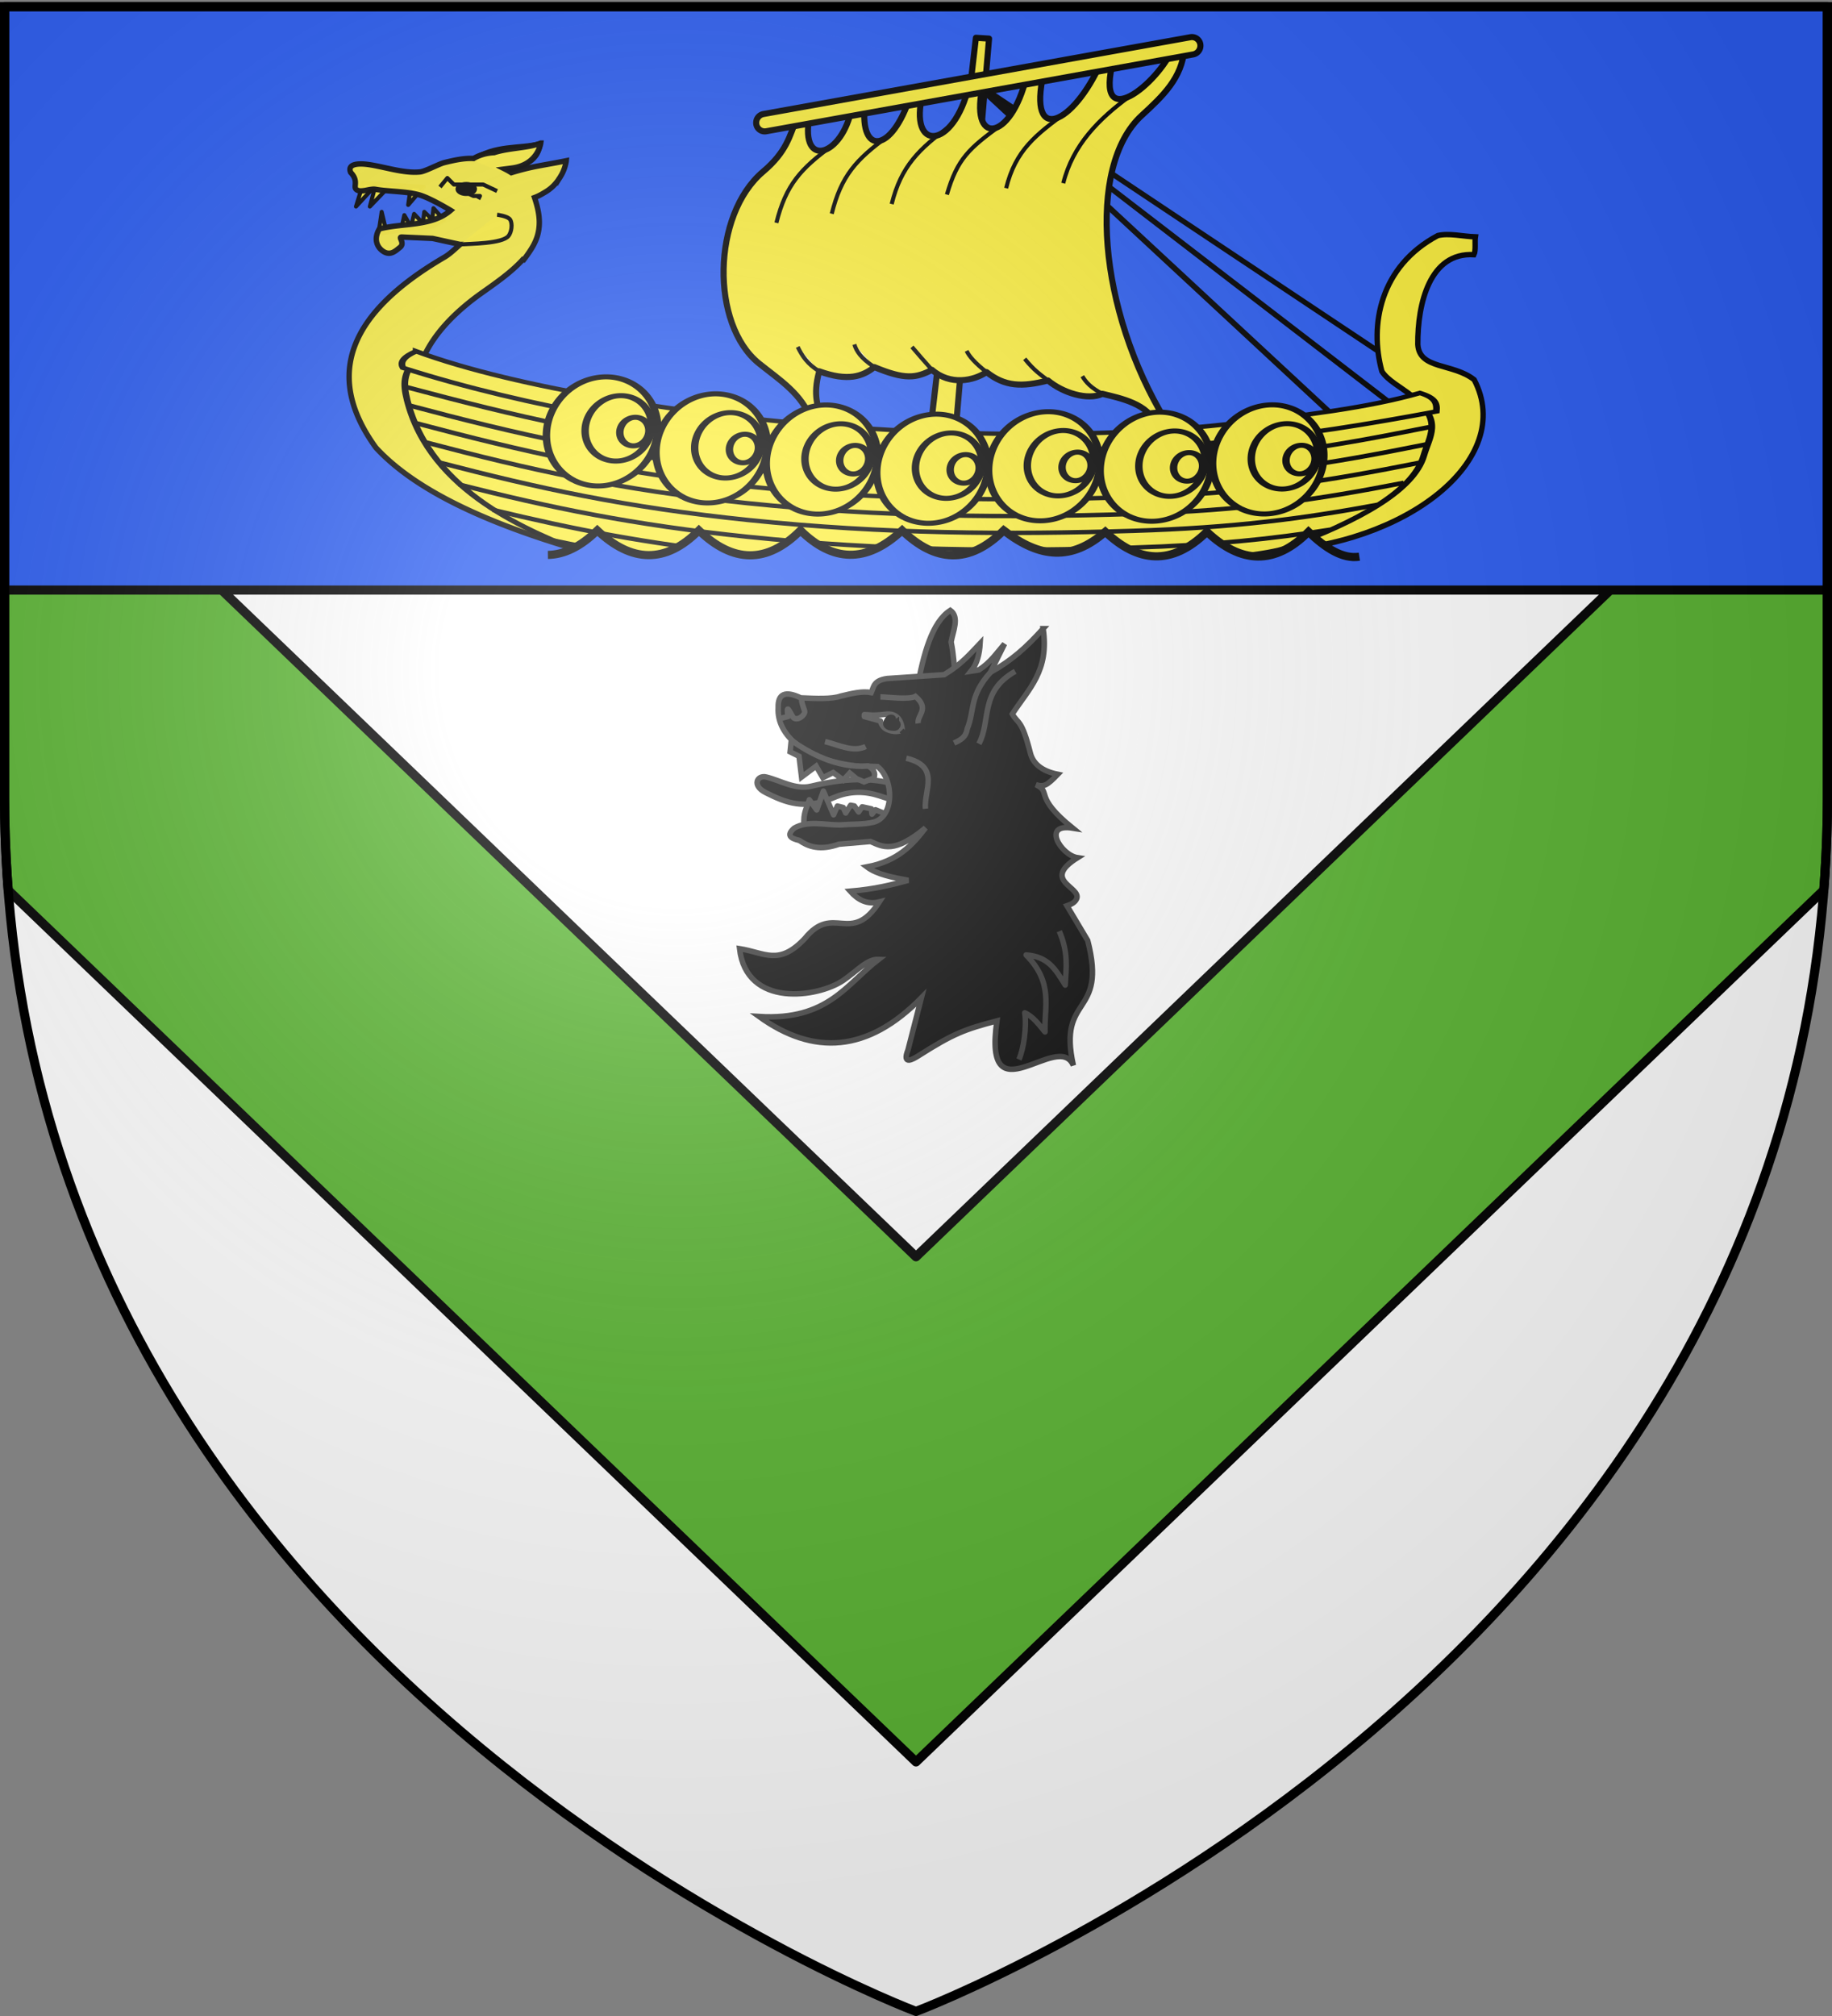
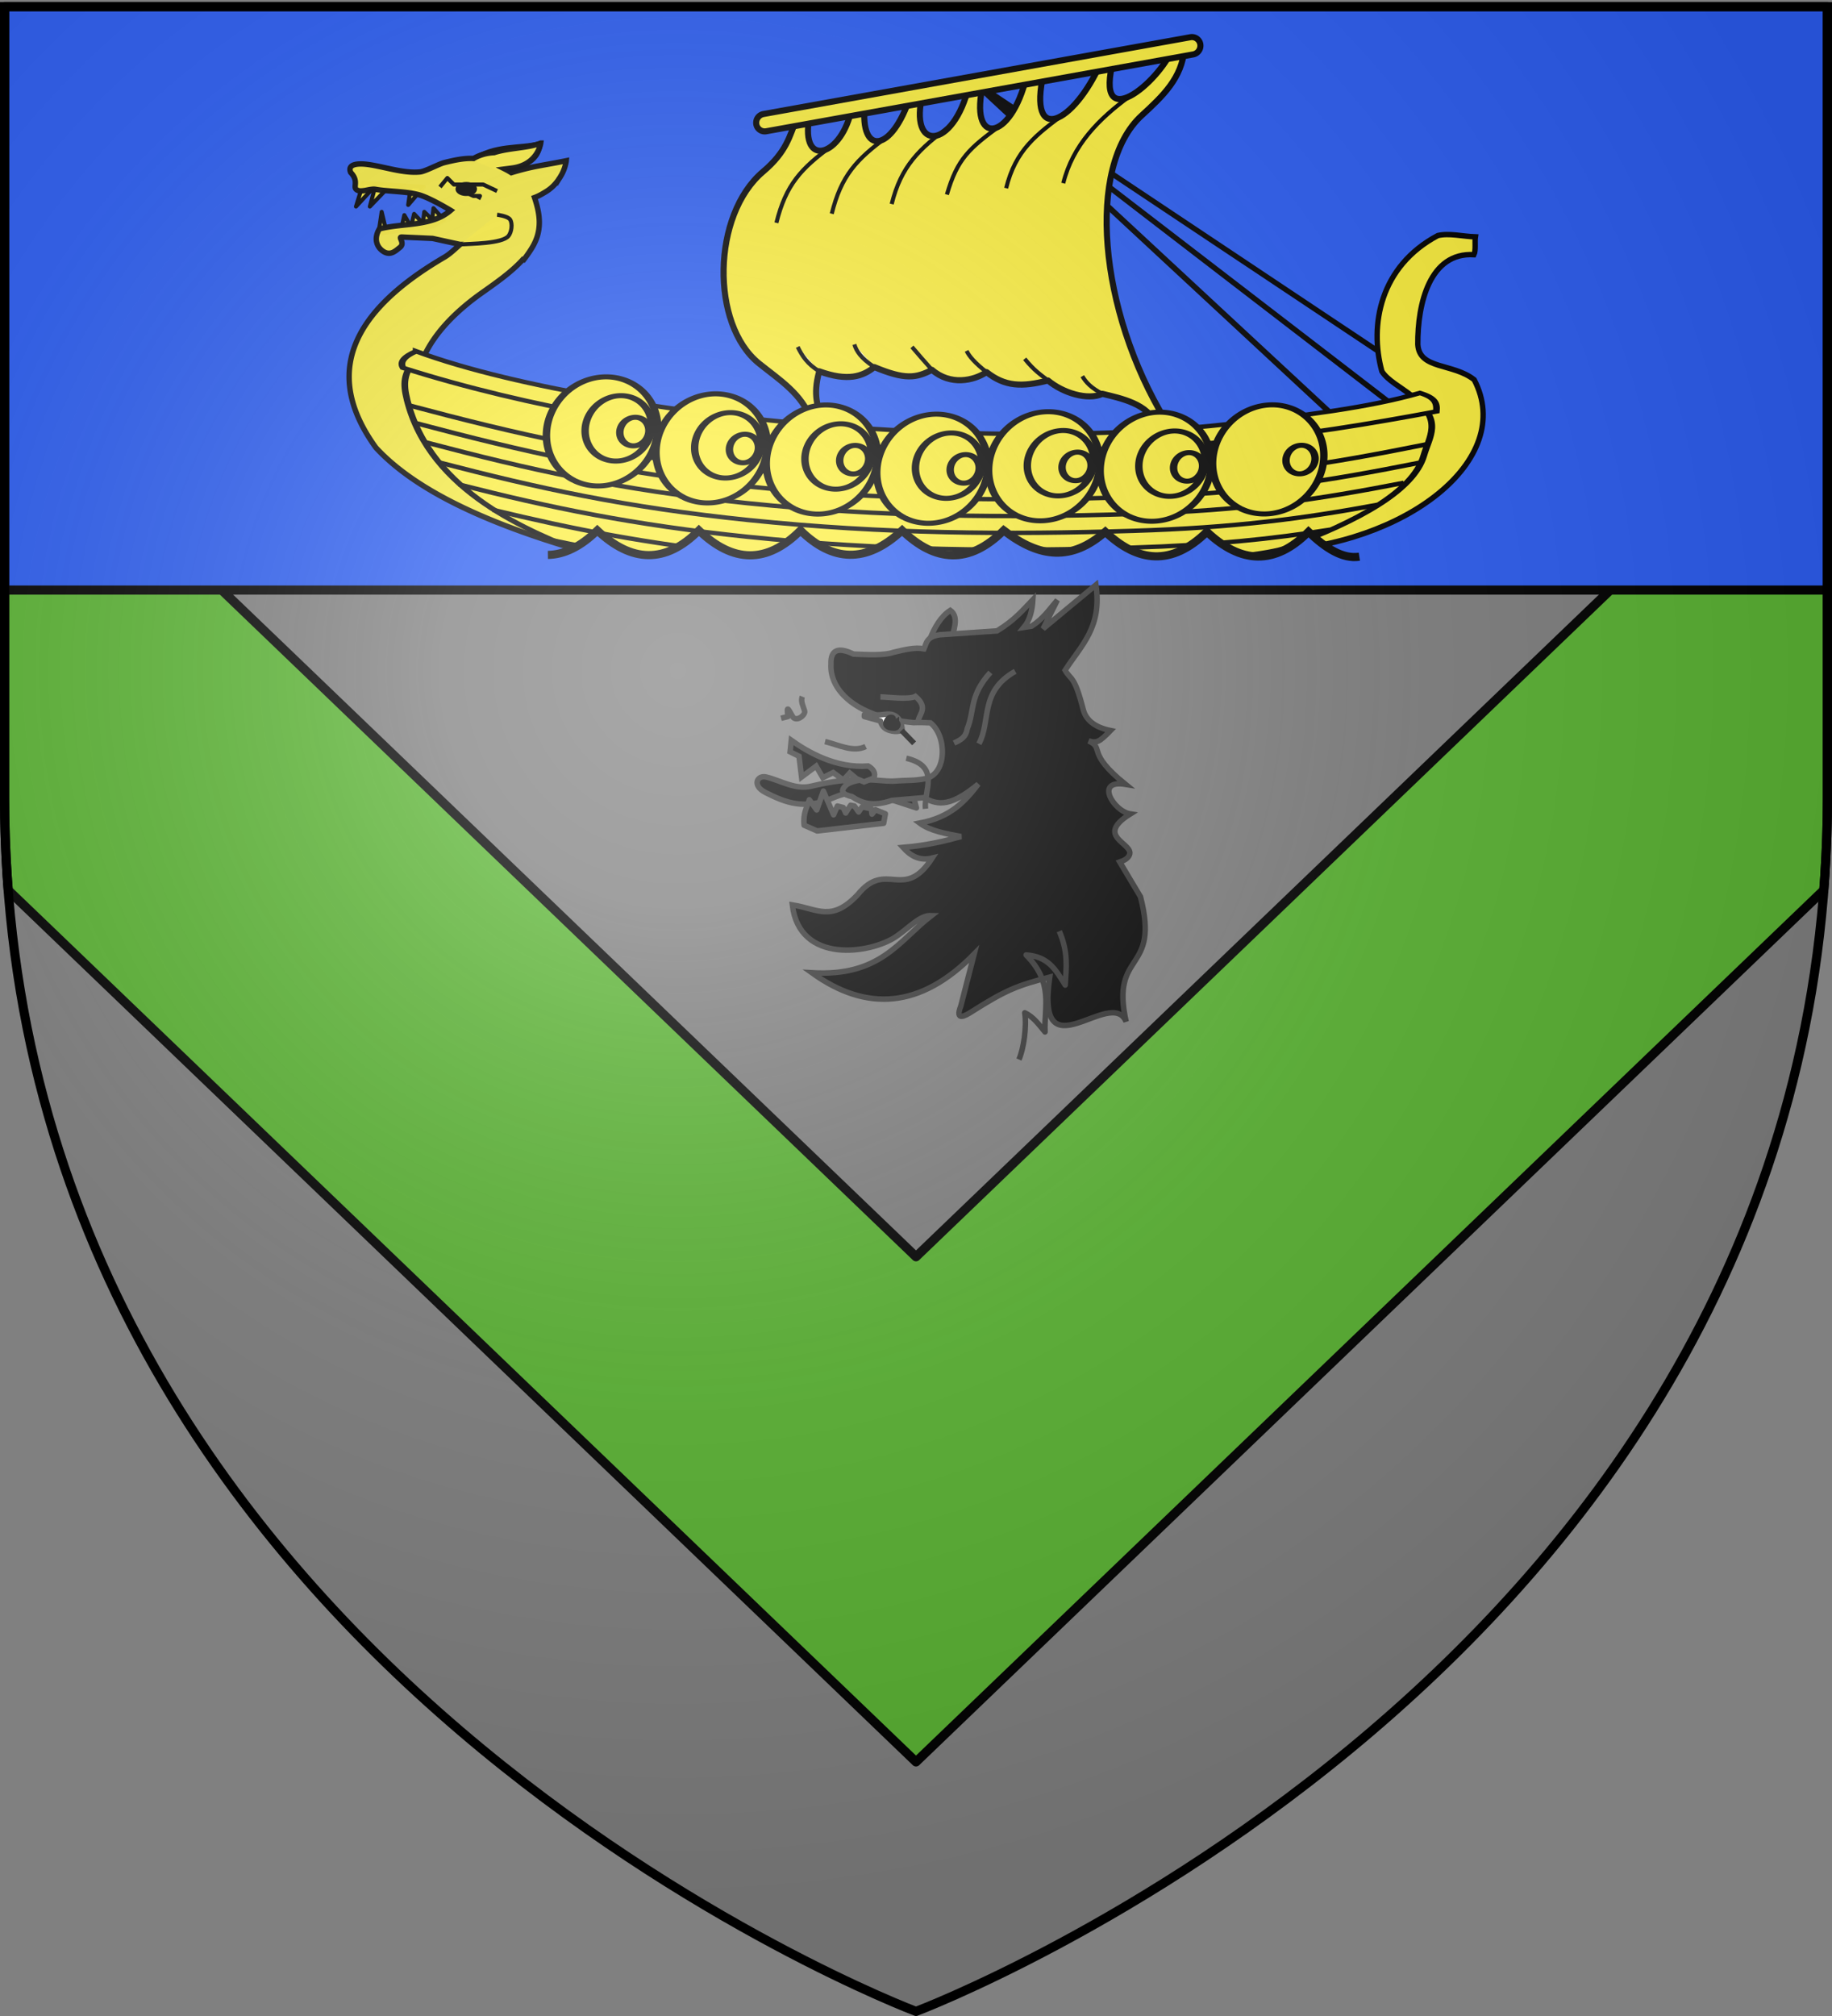
<svg xmlns="http://www.w3.org/2000/svg" xmlns:xlink="http://www.w3.org/1999/xlink" width="600" height="660" version="1.0">
  <rect width="100%" height="100%" fill="#808080" stroke="none" />
  <defs>
    <g id="u">
      <use xlink:href="#t" width="810" height="540" transform="rotate(72)" />
      <use xlink:href="#t" width="810" height="540" transform="rotate(144)" />
    </g>
    <g id="k">
      <use xlink:href="#j" width="810" height="540" transform="rotate(72)" />
      <use xlink:href="#j" width="810" height="540" transform="rotate(144)" />
    </g>
    <g id="e">
      <use xlink:href="#d" width="810" height="540" transform="rotate(72)" />
      <use xlink:href="#d" width="810" height="540" transform="rotate(144)" />
    </g>
    <g id="g">
      <path id="f" d="M0 0v1h.5L0 0z" transform="rotate(18 3.157 -.5)" />
      <use xlink:href="#f" width="810" height="540" transform="scale(-1 1)" />
    </g>
    <g id="h">
      <use xlink:href="#g" width="810" height="540" transform="rotate(72)" />
      <use xlink:href="#g" width="810" height="540" transform="rotate(144)" />
    </g>
    <g id="j">
      <path id="i" d="M0 0v1h.5L0 0z" transform="rotate(18 3.157 -.5)" />
      <use xlink:href="#i" width="810" height="540" transform="scale(-1 1)" />
    </g>
    <g id="d">
      <path id="c" d="M0 0v1h.5L0 0z" transform="rotate(18 3.157 -.5)" />
      <use xlink:href="#c" width="810" height="540" transform="scale(-1 1)" />
    </g>
    <g id="n">
      <path id="m" d="M0 0v1h.5L0 0z" transform="rotate(18 3.157 -.5)" />
      <use xlink:href="#m" width="810" height="540" transform="scale(-1 1)" />
    </g>
    <g id="o">
      <use xlink:href="#n" width="810" height="540" transform="rotate(72)" />
      <use xlink:href="#n" width="810" height="540" transform="rotate(144)" />
    </g>
    <g id="q">
      <path id="p" d="M0 0v1h.5L0 0z" transform="rotate(18 3.157 -.5)" />
      <use xlink:href="#p" width="810" height="540" transform="scale(-1 1)" />
    </g>
    <g id="r">
      <use xlink:href="#q" width="810" height="540" transform="rotate(72)" />
      <use xlink:href="#q" width="810" height="540" transform="rotate(144)" />
    </g>
    <g id="t">
      <path id="s" d="M0 0v1h.5L0 0z" transform="rotate(18 3.157 -.5)" />
      <use xlink:href="#s" width="810" height="540" transform="scale(-1 1)" />
    </g>
    <path id="l" d="M2.922 27.672c0-5.951 2.317-9.843 5.579-11.012 1.448-.519 3.307-.273 5.018 1.447 2.119 2.129 2.736 7.993-3.483 9.121.658-.956.619-3.081-.714-3.787-.99-.524-2.113-.253-2.676.123-.824.552-1.729 2.106-1.679 4.108H2.922z" />
    <path id="v" d="M2.922 27.672c0-5.951 2.317-9.843 5.579-11.012 1.448-.519 3.307-.273 5.018 1.447 2.119 2.129 2.736 7.993-3.483 9.121.658-.956.619-3.081-.714-3.787-.99-.524-2.113-.253-2.676.123-.824.552-1.729 2.106-1.679 4.108H2.922z" />
    <path id="b" d="M2.922 27.672c0-5.951 2.317-9.843 5.579-11.012 1.448-.519 3.307-.273 5.018 1.447 2.119 2.129 2.736 7.993-3.483 9.121.658-.956.619-3.081-.714-3.787-.99-.524-2.113-.253-2.676.123-.824.552-1.729 2.106-1.679 4.108H2.922z" />
    <radialGradient xlink:href="#a" id="w" cx="221.445" cy="226.331" r="300" fx="221.445" fy="226.331" gradientTransform="matrix(1.353 0 0 1.349 -77.63 -85.747)" gradientUnits="userSpaceOnUse" />
    <linearGradient id="a">
      <stop offset="0" style="stop-color:white;stop-opacity:.314" />
      <stop offset=".19" style="stop-color:white;stop-opacity:.251" />
      <stop offset=".6" style="stop-color:#6b6b6b;stop-opacity:.125" />
      <stop offset="1" style="stop-color:black;stop-opacity:.125" />
    </linearGradient>
  </defs>
  <g style="display:inline">
-     <path d="M300 658.5s298.5-112.32 298.5-397.772V2.176H1.5v258.552C1.5 546.18 300 658.5 300 658.5z" style="fill:#fff;fill-opacity:1;fill-rule:evenodd;stroke:none;stroke-width:1px;stroke-linecap:butt;stroke-linejoin:miter;stroke-opacity:1" />
    <path d="M1.5 124.906V260.72c0 10.476.413 20.706 1.188 30.719L300 576.813l297.313-285.407a397.908 397.908 0 0 0 1.187-30.687V124.906L300 411.437 1.5 124.908z" style="opacity:1;fill:#5ab532;fill-opacity:1;stroke:#000;stroke-width:3;stroke-linecap:round;stroke-linejoin:round;stroke-miterlimit:4;stroke-dasharray:none;stroke-opacity:1" />
    <path d="M1.5 2.176h597v191H1.5z" style="opacity:1;fill:#2b5df2;fill-opacity:1;stroke:#000;stroke-width:3;stroke-linecap:butt;stroke-linejoin:round;stroke-miterlimit:4;stroke-dasharray:none;stroke-opacity:1" />
  </g>
  <g style="display:inline">
    <path d="M289.774 264.682c-9.796-4.201-19.606-4.485-33.01-1.28-5.125 1.226-10.04-1.916-14.668-3.024-2.919-.699-4.806 2.743-.203 5.083 6.591 3.35 12.903 5.772 22.262 1.695 5.442-2.37 10.47-2.112 15.062-.611l12.075 3.946-1.518-5.809z" style="fill:#000;fill-opacity:1;stroke:#313131;stroke-width:1.8;stroke-linejoin:round;stroke-miterlimit:4;stroke-dasharray:none;stroke-opacity:1;display:inline" transform="translate(8.837 -6)" />
    <path d="M304.014 227.491c-.396-3.914-.541-7.375-1.35-11.316.571-3.388 2.867-8.141-.259-10.355-6.023 3.841-8.754 14.172-10.906 25.645l12.515-3.974z" style="fill:#000;fill-opacity:1;stroke:#313131;stroke-width:1.8;stroke-miterlimit:4;stroke-dasharray:none;stroke-opacity:1" transform="translate(8.837 -6)" />
    <path d="M254.511 276.164c-.391-4.133.975-5.785 1.706-8.334l2.43 3.336 2.186-6.174 3.334 7.762 1.248-2.869 1.913.478.81 1.792 1.614-2.537 1.224.245 1.394 1.968 1.165-1.689 3.031.666.17 1.723 1.159-1.421 3.228 1.316-.558 3.1-21.77 2.517-4.284-1.88z" style="fill:#000;fill-opacity:1;stroke:#313131;stroke-width:1.8;stroke-linejoin:round;stroke-miterlimit:4;stroke-dasharray:none;stroke-opacity:1" transform="translate(8.837 -6)" />
-     <path d="M332.802 211.82c-5.68 6.294-10.25 10.332-17.286 14.332l4.64-9.344c-2.55 2.927-4.53 6.033-8.416 8.525l-2.529.393c1.984-2.407 2.743-5.587 2.956-9.107-3.234 3.377-5.925 6.71-11.761 10.262l-18.711 1.258c-4.482.646-4.358 2.766-5.196 4.6-3.019-.587-6.565.336-10.04 1.16-2.88 1.02-7.94.795-13.032.568-5.044-2.41-7.55-1.403-7.396 3.254-.534 9.144 9.177 17.62 27.075 19.186 1.692-.073 3.583-.027 5.48.064 5.378 4.201 5.503 16.458-1.34 18.206-3.728.81-5.962.522-11.156.895-5.024-.01-10.334-1.536-14.818 1.048-2.717 2.364-1.165 3.351 1.652 4.016 3.11 2.103 6.813 3.397 13.02 1.24l10.317-.886c4.013 1.746 7.731 4.09 18.017-4.457-4.25 5.55-8.955 10.842-19.204 12.77 3.398 2.54 8.511 3.455 13.579 4.4-5.348 1.438-10.765 2.853-19.047 3.56 2.517 2.795 5.465 4.504 9.578 3.488-9.436 14.489-14.98.29-24.444 12.014-8.547 9.038-13.006 4.609-21.368 3.316 2.27 19.565 25.738 15.961 33.933 10.403 4.566-3.097 7.802-7.051 11.61-6.908-10.629 8.179-16.619 20.064-39.154 18.72 17.841 12.829 35.559 11.833 53.166-6.131l-4.376 17.027c-2.08 5.282 1.714 3.027 3.394 1.96 11.458-7.278 15.138-8.67 25.721-11.434-4.693 32.598 20.17 2.826 25.03 14.584-5.26-23.54 11.247-15.555 4.696-40.903l-6.78-11.363c1.395-.476 2.655-1.094 3.171-2.328 1.593-3.808-11.723-5.911.28-13.412-5.421-.833-11.853-11.355-1.59-9.69-13.102-10.621-6.688-11.667-12.043-14.213 2.639.833 3.592.292 7.159-3.39-5.381-1.097-8.112-3.612-8.954-6.91-2.896-11.35-3.987-9.445-5.928-12.836 5.352-8.23 12.182-14.117 10.095-27.936z" style="fill:#000;fill-opacity:1;stroke:#313131;stroke-width:1.8;stroke-miterlimit:4;stroke-dasharray:none;stroke-opacity:1" transform="translate(8.837 -6)" />
+     <path d="M332.802 211.82l4.64-9.344c-2.55 2.927-4.53 6.033-8.416 8.525l-2.529.393c1.984-2.407 2.743-5.587 2.956-9.107-3.234 3.377-5.925 6.71-11.761 10.262l-18.711 1.258c-4.482.646-4.358 2.766-5.196 4.6-3.019-.587-6.565.336-10.04 1.16-2.88 1.02-7.94.795-13.032.568-5.044-2.41-7.55-1.403-7.396 3.254-.534 9.144 9.177 17.62 27.075 19.186 1.692-.073 3.583-.027 5.48.064 5.378 4.201 5.503 16.458-1.34 18.206-3.728.81-5.962.522-11.156.895-5.024-.01-10.334-1.536-14.818 1.048-2.717 2.364-1.165 3.351 1.652 4.016 3.11 2.103 6.813 3.397 13.02 1.24l10.317-.886c4.013 1.746 7.731 4.09 18.017-4.457-4.25 5.55-8.955 10.842-19.204 12.77 3.398 2.54 8.511 3.455 13.579 4.4-5.348 1.438-10.765 2.853-19.047 3.56 2.517 2.795 5.465 4.504 9.578 3.488-9.436 14.489-14.98.29-24.444 12.014-8.547 9.038-13.006 4.609-21.368 3.316 2.27 19.565 25.738 15.961 33.933 10.403 4.566-3.097 7.802-7.051 11.61-6.908-10.629 8.179-16.619 20.064-39.154 18.72 17.841 12.829 35.559 11.833 53.166-6.131l-4.376 17.027c-2.08 5.282 1.714 3.027 3.394 1.96 11.458-7.278 15.138-8.67 25.721-11.434-4.693 32.598 20.17 2.826 25.03 14.584-5.26-23.54 11.247-15.555 4.696-40.903l-6.78-11.363c1.395-.476 2.655-1.094 3.171-2.328 1.593-3.808-11.723-5.911.28-13.412-5.421-.833-11.853-11.355-1.59-9.69-13.102-10.621-6.688-11.667-12.043-14.213 2.639.833 3.592.292 7.159-3.39-5.381-1.097-8.112-3.612-8.954-6.91-2.896-11.35-3.987-9.445-5.928-12.836 5.352-8.23 12.182-14.117 10.095-27.936z" style="fill:#000;fill-opacity:1;stroke:#313131;stroke-width:1.8;stroke-miterlimit:4;stroke-dasharray:none;stroke-opacity:1" transform="translate(8.837 -6)" />
    <path d="M287.98 254.23c11.316 2.683 5.7 10.565 6.276 16.546M261.373 248.773c4.525 1.13 9.254 3.62 13.31 1.623" style="fill:none;stroke:#313131;stroke-width:1.8;stroke-miterlimit:4;stroke-dasharray:none;stroke-opacity:1" transform="translate(8.837 -6)" />
    <path d="M253.923 234.059c-.596 1.476.268 3.058.768 4.707.224.742-.764 1.94-1.87 2.378-.769.304-1.592.2-2.002-.454-1.096-1.752-2.264-4.69-1.566-.12l-2.283.585" style="opacity:.99;fill:none;stroke:#313131;stroke-width:1.8;stroke-linejoin:round;stroke-miterlimit:4;stroke-dasharray:none;stroke-opacity:1" transform="translate(8.837 -6)" />
    <path d="M338.099 310.855c3.086 7.182 2.21 12.25 1.933 17.638-3.233-5.249-5.563-9.317-12.815-9.86 9.092 9.164 5.896 16.99 6.197 25.198-1.988-2.349-3.758-4.953-6.635-6.257.694 4.648-.374 11.824-1.903 15.285" style="fill:none;stroke:#313131;stroke-width:1.8;stroke-linejoin:round;stroke-miterlimit:4;stroke-dasharray:none;stroke-opacity:1" transform="translate(8.837 -6)" />
    <path d="m277.352 260.717-3.202 1.261-2.457-1.047-2.217-1.848-2.114 2.291-3.314-2.452-3.395 1.678-2.198-3.782-4.765 3.573-.843-6.81-2.916-1.45.382-3.773c5.314 3.785 14.617 9.245 25.183 8.425 1.635.896 2.606 2.333 1.856 3.934z" style="fill:#000;fill-opacity:1;stroke:#313131;stroke-width:1.8;stroke-miterlimit:4;stroke-dasharray:none;stroke-opacity:1;display:inline" transform="translate(8.837 -6)" />
    <path d="M315.514 226.152c-6.928 7.669-5.104 12.332-7.582 18.472-.456 2.945-2.435 3.715-4.308 4.637M323.653 225.786c-11.774 6.7-7.846 16.103-11.885 23.715M279.509 234.158c2.563.034 9.314.99 11.473-.177 4.798 4.183.474 6.075.894 8.83" style="fill:none;stroke:#313131;stroke-width:1.8;stroke-miterlimit:4;stroke-dasharray:none;stroke-opacity:1" transform="translate(8.837 -6)" />
    <path d="M274.254 239.962c2.177.02 1.92.44 7.15-.151 2.825-.32 4.982 1.292 5.251 5.205-1.44.67-2.978.52-4.477.012-1.545-.522-2.315-1.661-2.677-2.996l-5.263-1.451.016-.619z" style="fill:#fff;fill-opacity:1;stroke:#313131;stroke-width:1.8;stroke-linejoin:round;stroke-miterlimit:4;stroke-dasharray:none;stroke-opacity:1" transform="translate(8.837 -6)" />
    <path d="M284.735 242.36c.398.264.624.721.484 1.126-.302.876-.992.933-1.544.876-.548-.056-1.134-.07-1.641-.37-.987-.58-.823-1.246-.553-1.813.267-.56.6-1.134 1.142-1.272 1.106-.282 1.214.432 1.006.754l-.592.914.582.6 1.116-.815z" style="fill:#000;fill-opacity:1;stroke:#000;stroke-width:1.8;stroke-miterlimit:4;stroke-dasharray:none;stroke-opacity:1" transform="translate(8.837 -6)" />
    <path d="m286.436 245.14 4.106 4.213" style="fill:none;stroke:#000;stroke-width:1.8;stroke-linejoin:round;stroke-miterlimit:4;stroke-dasharray:none;stroke-opacity:1" transform="translate(8.837 -6)" />
  </g>
  <g style="fill:none;stroke:#000;stroke-width:4.584;stroke-miterlimit:4;stroke-dasharray:none;stroke-opacity:1">
    <path d="m1915.25 1577.641-329.31-333.35 284.862 345.472M1587.96 1244.291l353.553 311.127" style="fill:none;fill-opacity:.75;fill-rule:evenodd;stroke:#000;stroke-width:4.584;stroke-linecap:butt;stroke-linejoin:miter;stroke-miterlimit:4;stroke-dasharray:none;stroke-opacity:1" transform="matrix(.477 .019 -.037 .315 -389.624 -393.492)" />
  </g>
-   <path d="m314.977 208.512 3.238.205-10.64 124.931-7.06-.496 14.462-124.64z" style="fill:#fcef3c;fill-opacity:1;fill-rule:evenodd;stroke:#000;stroke-width:1.5;stroke-linecap:round;stroke-linejoin:round;stroke-miterlimit:4;stroke-dasharray:none;stroke-dashoffset:0;stroke-opacity:1" transform="matrix(1.33 0 0 1.33 -99.3 -264.954)" />
  <path d="M387.401 334.86c25.54-10.595 36.819-16.687 39.114-29.102 1.57-8.487-8.827-10.731-11.571-15.15-3.116-11.377-.443-25.858 13.781-33.413 2.77-.653 6.163.215 9.245.323-.182 1.123.159 3.377-.35 4.387-10.866-.653-13.907 12.002-13.826 22.1.368 6.218 8.64 4.527 13.887 8.684 10.296 19.755-17.001 40.815-50.28 42.171z" style="fill:#fcef3c;fill-opacity:1;fill-rule:evenodd;stroke:#000;stroke-width:1.332;stroke-linecap:butt;stroke-linejoin:miter;stroke-miterlimit:4;stroke-dasharray:none;stroke-opacity:1" transform="matrix(1.33 0 0 1.33 -99.3 -264.954)" />
  <g style="fill:#fff">
    <path d="M-501.54 253.341c6.024-3.886 11.325-2.714 16.986-4.057-.52 5.426-5.445 6.047-9.991 7.081" style="opacity:1;fill:#fff;fill-opacity:1;stroke:#000;stroke-width:1;stroke-linecap:butt;stroke-linejoin:round;stroke-miterlimit:4;stroke-dasharray:none;stroke-opacity:1;display:inline" transform="matrix(1.33 0 0 1.33 821.57 -284.696)" />
    <path d="m-523.182 271.382 12.001-1.607 2.762-1.607-2.56-2.862-.302 2.812-1.958-1.908-.352 2.812-2.159-2.31-.753 3.163-1.657-2.862-.703 3.164-3.867.25-1.004-4.217-.703 4.72 1.255.452zM-528.253 259.08l-1.808 5.824 4.82-5.222-1.405 5.222 4.82-5.021 5.222.402-.602 4.218 3.816-4.42-14.863-1.004z" style="opacity:1;fill:#fcef3c;fill-opacity:1;stroke:#000;stroke-width:1;stroke-linecap:butt;stroke-linejoin:round;stroke-miterlimit:4;stroke-dasharray:none;stroke-opacity:1" transform="matrix(1.33 0 0 1.33 821.57 -284.696)" />
    <path d="M-484.563 249.281c-3.01 1.238-7.906 1.17-11.468 2.344-2.413.117-4.114.873-5.063 1.438-2.393-.12-4.879.445-7.25 1.03-1.287.319-4.619 2.143-5.937 2.282-4.01.424-8.91-1.313-12.907-1.844-1.742-.231-5.144-.358-4.187 1.969 1.993 2.06.66 3.418 1.313 4.125.975 1.056 3.365-.219 4.78.031 3.271.577 7.722.465 10.907 1.406 2.728.808 7.625 3.782 7.625 3.782-4.708 4.061-11.705 3.056-17.563 4.562-1.456 2.466-.583 4.53.97 5.531 1.803 1.164 3.065-.162 4.093-.968 1.419-1.113-.631-2.618.5-2.563l7.563.344 6.718 1.469h.063c-1.263 1.103-2.478 2.326-3.844 3.125-22.838 13.342-30.184 28.583-16.906 46.906 11.986 13.003 34.963 21.13 55.468 26.813-7.103-3.628-18.892-8.41-25.78-12.657-24.06-16.152-27.159-35.177-4.188-51.844 3.777-2.687 7.791-5.409 10.687-8.625l.219.063c2.007-2.672 3.325-4.709 3.719-7.531.376-2.698-.229-5.25-1.063-7.781 1.077-.398 1.936-.913 2.844-1.47 1.342-.821 2.335-1.882 3.063-2.937.005-.007-.006-.024 0-.031.14-.188.277-.393.406-.594.013-.021.018-.04.031-.062a10.11 10.11 0 0 0 1.313-3.156c.132-.507.156-.813.156-.813-6.082 1.235-7.939 1.25-13.531 2.938a17.46 17.46 0 0 0-1.594-.907c.63-.081 1.266-.16 1.906-.25 6.236-.876 6.938-6.125 6.938-6.125z" style="opacity:.97;fill:#fcef3c;fill-opacity:1;fill-rule:evenodd;stroke:#000;stroke-width:1.332;stroke-linecap:butt;stroke-linejoin:miter;stroke-miterlimit:4;stroke-dasharray:none;stroke-opacity:1" transform="matrix(1.33 0 0 1.33 821.57 -284.696)" />
    <path d="m-509.373 260.084 1.808-2.21 1.607 1.607h7.23l3.415 1.607M-504.406 274.219c2.47-.175 10.358-.15 11.905-2.084.756-.946 1.04-2.989.402-4.017-.544-.875-3.214-1.205-3.214-1.205" style="opacity:1;fill:#fcef3c;fill-opacity:1;stroke:#000;stroke-width:1;stroke-linecap:butt;stroke-linejoin:round;stroke-miterlimit:4;stroke-dasharray:none;stroke-opacity:1" transform="matrix(1.33 0 0 1.33 821.57 -284.696)" />
    <path d="m-503.749 261.088 2.611 1.205h1.607l-.402.804" style="opacity:1;fill:#fff;fill-opacity:1;stroke:#000;stroke-width:1;stroke-linecap:butt;stroke-linejoin:round;stroke-miterlimit:4;stroke-dasharray:none;stroke-opacity:1" transform="matrix(1.33 0 0 1.33 821.57 -284.696)" />
    <path d="M-502.771 256.033a2.137 1.221 0 1 1-4.274 0 2.137 1.221 0 1 1 4.274 0z" style="opacity:1;fill:#000;fill-opacity:1;stroke:#000;stroke-width:1;stroke-linecap:butt;stroke-linejoin:round;stroke-miterlimit:4;stroke-dasharray:none;stroke-opacity:1" transform="matrix(1.33 0 0 1.33 824.233 -278.644)" />
  </g>
  <g style="fill:#fff;stroke:#000;stroke-width:4.584;stroke-miterlimit:4;stroke-dasharray:none;stroke-opacity:1">
    <g style="fill:#fff;stroke:#000;stroke-width:4.584;stroke-miterlimit:4;stroke-dasharray:none;stroke-opacity:1">
      <path d="M1228.519 1549.847c0-4.441 45.85 27.405 147.431 45.314 101.58 17.908 317.592 34.13 478.69-17.765 37.672-12.135 59.007-22.57 59.007-22.57 19.724 19.867 10.96 38.308 7.663 58.17-6.273 37.798-44.021 71.511-90.914 101.016-49.253 30.99-443.81 52.017-480.832 32.325-37.022-19.692-107.085-57.23-125.26-153.543-3.382-17.928-2.915-27.365 4.215-42.947z" style="fill:#fcef3c;fill-opacity:1;fill-rule:evenodd;stroke:#000;stroke-width:4.584;stroke-linecap:butt;stroke-linejoin:miter;stroke-miterlimit:4;stroke-dasharray:none;stroke-opacity:1" transform="matrix(.478 .017 -.011 .312 -434.343 -386.742)" />
      <g style="fill:#fff;stroke:#000;stroke-width:4.584;stroke-miterlimit:4;stroke-dasharray:none;stroke-opacity:1">
-         <path d="M1222.285 1578.652c77.532 27.163 141.235 46.85 235.365 56.568 93.031 9.604 177.766 5.743 263.65-3.03 85.464-8.73 136.536-25.1 203.384-49.432" style="fill:none;fill-opacity:.75;fill-rule:evenodd;stroke:#000;stroke-width:4.584;stroke-linecap:butt;stroke-linejoin:miter;stroke-miterlimit:4;stroke-dasharray:none;stroke-opacity:1" transform="matrix(.478 .017 -.011 .312 -434.343 -386.742)" />
        <path d="M1224.428 1597.686c77.532 27.163 139.092 45.422 233.222 55.14 93.031 9.603 177.766 5.742 263.65-3.03 84.595-8.643 135.495-24.768 201.35-48.693" style="fill:none;fill-opacity:.75;fill-rule:evenodd;stroke:#000;stroke-width:4.584;stroke-linecap:butt;stroke-linejoin:miter;stroke-miterlimit:4;stroke-dasharray:none;stroke-opacity:1" transform="matrix(.478 .017 -.011 .312 -434.343 -386.742)" />
        <path d="M1230.776 1616.475c74.203 25.814 136.799 44.553 227.884 53.956 93.032 9.604 177.766 5.743 263.65-3.03 82.72-8.45 133.223-24.056 196.995-47.114" style="fill:none;fill-opacity:.75;fill-rule:evenodd;stroke:#000;stroke-width:4.584;stroke-linecap:butt;stroke-linejoin:miter;stroke-miterlimit:4;stroke-dasharray:none;stroke-opacity:1" transform="matrix(.478 .017 -.011 .312 -434.343 -386.742)" />
        <path d="M1237.812 1636.17c71.602 24.737 133.25 42.72 221.858 51.867 93.032 9.604 177.766 5.743 263.65-3.03 77.544-7.922 126.776-22.132 185.168-42.873" style="fill:none;fill-opacity:.75;fill-rule:evenodd;stroke:#000;stroke-width:4.584;stroke-linecap:butt;stroke-linejoin:miter;stroke-miterlimit:4;stroke-dasharray:none;stroke-opacity:1" transform="matrix(.478 .017 -.011 .312 -434.343 -386.742)" />
        <path d="M1248.007 1656.929c67.768 23.113 127.874 39.96 212.674 48.713 93.031 9.604 177.765 5.743 263.65-3.03 69.345-7.084 116.049-19.197 166.91-36.513" style="fill:none;fill-opacity:.75;fill-rule:evenodd;stroke:#000;stroke-width:4.584;stroke-linecap:butt;stroke-linejoin:miter;stroke-miterlimit:4;stroke-dasharray:none;stroke-opacity:1" transform="matrix(.478 .017 -.011 .312 -434.343 -386.742)" />
        <path d="M1261.993 1679.247c62.23 20.696 119.764 35.853 198.688 44 93.031 9.605 177.765 5.744 263.65-3.03 54.62-5.58 95.192-14.279 134.814-26.183M1285.709 1704.524c53.59 16.79 106.148 29.939 174.972 37.044 56.133 5.794 109.245 6.687 161.412 4.556" style="fill:none;fill-opacity:.75;fill-rule:evenodd;stroke:#000;stroke-width:4.584;stroke-linecap:butt;stroke-linejoin:miter;stroke-miterlimit:4;stroke-dasharray:none;stroke-opacity:1" transform="matrix(.478 .017 -.011 .312 -434.343 -386.742)" />
        <path d="M1327.884 1734.4c29.267 7.794 59.551 14.245 93.572 19.201" style="fill:#fff;fill-opacity:.75;fill-rule:evenodd;stroke:#000;stroke-width:4.584;stroke-linecap:butt;stroke-linejoin:miter;stroke-miterlimit:4;stroke-dasharray:none;stroke-opacity:1" transform="matrix(.478 .017 -.011 .312 -434.343 -386.742)" />
      </g>
    </g>
    <path d="M1229.238 1541.187c35.667 18.014 81.882 31.616 133.512 42.386 140.813 29.373 305.464 30.366 422.892 3.856 51.143-11.546 97.14-22.67 131.536-39.99 10.391 4.295 12.083 9.743 11.685 18.758-44.58 15.277-92.387 30.294-141.923 39.446-138.362 25.564-290.707 26.283-427.175-3.158-48.832-10.535-95.632-24.932-139.03-43.434-2.554-5.955.28-11.91 8.503-17.864z" style="fill:#fcef3c;fill-opacity:1;fill-rule:evenodd;stroke:#000;stroke-width:4.584;stroke-linecap:butt;stroke-linejoin:miter;stroke-miterlimit:4;stroke-dasharray:none;stroke-opacity:1" transform="matrix(.478 .017 -.011 .312 -434.343 -386.742)" />
  </g>
  <path d="M861.935 613.562c-.564 7.11-5.255 11.577-10.495 16.379-13.707 12.562-10.617 48.01 5.912 75.135l-2.514 1.034c-1.446-5.152-8.774-6.606-13.063-7.652-3.598 1.702-9.769-.237-13.405-3.286-6.464 1.654-10.62 1.507-15.126-2.058-3.217 2.153-8.94 3.35-13.447-.56-3.933 2.064-6.689 2.447-14.19-.68-2.837 2.292-6.529 3.598-13.572 1.038-1.692 6.145-.192 8.7.572 12.081l-2.556-.156c-2.31-6.4-7.752-9.776-12.821-13.843-12.022-9.645-11.601-36.593.979-47.227 5.89-4.98 6.527-8.872 8.198-12.818l3.185-.519c-2.305 12.658 8.145 9.728 10.48-2.447l3.181-.611c-1.273 12.497 6.645 11.872 11.214-2.203l3.059-.611c-3.653 14.412 7.547 14.063 11.378-1.958l3.549-.612c-3.793 15.659 6.77 14.638 10.645-1.713l4.16-.612c-3.925 17.63 7.303 12.641 14.192-2.814l3.058-.734c-5.021 19.089 11.147 5.849 14.64-2.814l2.787.261z" style="opacity:1;fill:#fcef3c;fill-opacity:1;stroke:#000;stroke-width:1.5;stroke-linecap:butt;stroke-linejoin:round;stroke-miterlimit:4;stroke-dasharray:none;stroke-opacity:1" transform="matrix(1.33 0 0 1.33 -758.499 -800.016)" />
  <path d="M863.721 610.646c-.122.004-.243.02-.363.045l-105.052 18.89a2.194 2.194 0 0 0-1.768 2.5 2.099 2.099 0 0 0 2.448 1.747l105.053-18.903a2.187 2.187 0 0 0 1.857-2.324 2.096 2.096 0 0 0-2.175-1.955z" style="opacity:.99;fill:#fcef3c;fill-opacity:1;stroke:#000;stroke-width:1.5;stroke-linecap:round;stroke-linejoin:round;stroke-miterlimit:4;stroke-dasharray:none;stroke-opacity:1" transform="matrix(1.33 0 0 1.33 -758.499 -800.016)" />
  <path d="M772.035 692.912c-2.957-1.803-4.274-3.88-5.297-6.005M785.608 691.874c-3.421-2.255-4.41-3.969-4.927-5.578M799.797 692.555c-2.089-2.328-3.468-3.947-4.929-5.648M813.244 693.114c-2.909-2.286-4.29-3.918-4.922-5.228M828.37 695.172c-1.767-1.413-3.356-2.38-5.738-5.33M841.775 698.458c-2.795-1.445-4.104-2.89-4.956-4.335" style="opacity:1;fill:#fff;fill-opacity:1;stroke:#000;stroke-width:1;stroke-linecap:butt;stroke-linejoin:round;stroke-miterlimit:4;stroke-dasharray:none;stroke-opacity:1" transform="matrix(1.33 0 0 1.33 -758.499 -800.016)" />
  <path d="M775.255 637.338c-7.782 5.685-11.434 9.678-13.767 19.03M788.884 635.1c-7.782 5.684-11.434 9.677-13.767 19.03M804.373 632.47c-7.781 5.685-12.167 9.923-14.5 19.275M816.75 632.338c-7.782 5.685-10.7 8.21-13.278 17.073M833.051 629.055c-7.781 5.685-12.657 9.434-14.99 18.786M848.583 625.142c-7.782 5.685-14.125 12.124-16.458 21.476" style="opacity:1;fill:none;fill-opacity:1;stroke:#000;stroke-width:1;stroke-linecap:butt;stroke-linejoin:round;stroke-miterlimit:4;stroke-dasharray:none;stroke-opacity:1" transform="matrix(1.33 0 0 1.33 -758.499 -800.016)" />
  <path d="M1377.289 1666.288a40.406 59.094 0 1 1 1.417.895" style="fill:#fcef3c;fill-opacity:1;fill-rule:evenodd;stroke:#000;stroke-width:5.418;stroke-linecap:round;stroke-linejoin:round;stroke-miterlimit:4;stroke-dasharray:none;stroke-dashoffset:0;stroke-opacity:1" transform="matrix(.448 .018 -.035 .302 -370.905 -370.828)" />
  <path d="M1377.289 1666.288a40.406 59.094 0 1 1 1.417.895" style="fill:#fcef3c;fill-opacity:1;fill-rule:evenodd;stroke:#000;stroke-width:9.051;stroke-linecap:round;stroke-linejoin:round;stroke-miterlimit:4;stroke-dasharray:none;stroke-dashoffset:0;stroke-opacity:1" transform="matrix(.268 .01 -.021 .181 -137.202 -165.563)" />
  <path d="M1377.289 1666.288a40.406 59.094 0 1 1 1.417.895" style="fill:#fcef3c;fill-opacity:1;fill-rule:evenodd;stroke:#000;stroke-width:20.729;stroke-linecap:round;stroke-linejoin:round;stroke-miterlimit:4;stroke-dasharray:none;stroke-dashoffset:0;stroke-opacity:1" transform="matrix(.117 .005 -.009 .079 59.173 6.933)" />
  <path d="M1377.289 1666.288a40.406 59.094 0 1 1 1.417.895" style="fill:#fcef3c;fill-opacity:1;fill-rule:evenodd;stroke:#000;stroke-width:5.418;stroke-linecap:round;stroke-linejoin:round;stroke-miterlimit:4;stroke-dasharray:none;stroke-dashoffset:0;stroke-opacity:1" transform="matrix(.448 .018 -.035 .302 -335.016 -365.274)" />
  <path d="M1377.289 1666.288a40.406 59.094 0 1 1 1.417.895" style="fill:#fcef3c;fill-opacity:1;fill-rule:evenodd;stroke:#000;stroke-width:9.051;stroke-linecap:round;stroke-linejoin:round;stroke-miterlimit:4;stroke-dasharray:none;stroke-dashoffset:0;stroke-opacity:1" transform="matrix(.268 .01 -.021 .181 -101.312 -160.01)" />
  <path d="M1377.289 1666.288a40.406 59.094 0 1 1 1.417.895" style="fill:#fcef3c;fill-opacity:1;fill-rule:evenodd;stroke:#000;stroke-width:20.729;stroke-linecap:round;stroke-linejoin:round;stroke-miterlimit:4;stroke-dasharray:none;stroke-dashoffset:0;stroke-opacity:1" transform="matrix(.117 .005 -.009 .079 95.062 12.487)" />
  <path d="M1377.289 1666.288a40.406 59.094 0 1 1 1.417.895" style="fill:#fcef3c;fill-opacity:1;fill-rule:evenodd;stroke:#000;stroke-width:5.418;stroke-linecap:round;stroke-linejoin:round;stroke-miterlimit:4;stroke-dasharray:none;stroke-dashoffset:0;stroke-opacity:1" transform="matrix(.448 .018 -.035 .302 -298.902 -361.627)" />
  <path d="M1377.289 1666.288a40.406 59.094 0 1 1 1.417.895" style="fill:#fcef3c;fill-opacity:1;fill-rule:evenodd;stroke:#000;stroke-width:9.051;stroke-linecap:round;stroke-linejoin:round;stroke-miterlimit:4;stroke-dasharray:none;stroke-dashoffset:0;stroke-opacity:1" transform="matrix(.268 .01 -.021 .181 -65.199 -156.363)" />
  <path d="M1377.289 1666.288a40.406 59.094 0 1 1 1.417.895" style="fill:#fcef3c;fill-opacity:1;fill-rule:evenodd;stroke:#000;stroke-width:20.729;stroke-linecap:round;stroke-linejoin:round;stroke-miterlimit:4;stroke-dasharray:none;stroke-dashoffset:0;stroke-opacity:1" transform="matrix(.117 .005 -.009 .079 131.176 16.134)" />
  <path d="M1377.289 1666.288a40.406 59.094 0 1 1 1.417.895" style="fill:#fcef3c;fill-opacity:1;fill-rule:evenodd;stroke:#000;stroke-width:5.418;stroke-linecap:round;stroke-linejoin:round;stroke-miterlimit:4;stroke-dasharray:none;stroke-dashoffset:0;stroke-opacity:1" transform="matrix(.448 .018 -.035 .302 -262.714 -358.617)" />
  <path d="M1377.289 1666.288a40.406 59.094 0 1 1 1.417.895" style="fill:#fcef3c;fill-opacity:1;fill-rule:evenodd;stroke:#000;stroke-width:9.051;stroke-linecap:round;stroke-linejoin:round;stroke-miterlimit:4;stroke-dasharray:none;stroke-dashoffset:0;stroke-opacity:1" transform="matrix(.268 .01 -.021 .181 -29.01 -153.352)" />
  <path d="M1377.289 1666.288a40.406 59.094 0 1 1 1.417.895" style="fill:#fcef3c;fill-opacity:1;fill-rule:evenodd;stroke:#000;stroke-width:20.729;stroke-linecap:round;stroke-linejoin:round;stroke-miterlimit:4;stroke-dasharray:none;stroke-dashoffset:0;stroke-opacity:1" transform="matrix(.117 .005 -.009 .079 167.364 19.144)" />
  <path d="M1377.289 1666.288a40.406 59.094 0 1 1 1.417.895" style="fill:#fcef3c;fill-opacity:1;fill-rule:evenodd;stroke:#000;stroke-width:5.418;stroke-linecap:round;stroke-linejoin:round;stroke-miterlimit:4;stroke-dasharray:none;stroke-dashoffset:0;stroke-opacity:1" transform="matrix(.448 .018 -.035 .302 -226.077 -359.421)" />
  <path d="M1377.289 1666.288a40.406 59.094 0 1 1 1.417.895" style="fill:#fcef3c;fill-opacity:1;fill-rule:evenodd;stroke:#000;stroke-width:9.051;stroke-linecap:round;stroke-linejoin:round;stroke-miterlimit:4;stroke-dasharray:none;stroke-dashoffset:0;stroke-opacity:1" transform="matrix(.268 .01 -.021 .181 7.627 -154.157)" />
  <path d="M1377.289 1666.288a40.406 59.094 0 1 1 1.417.895" style="fill:#fcef3c;fill-opacity:1;fill-rule:evenodd;stroke:#000;stroke-width:20.729;stroke-linecap:round;stroke-linejoin:round;stroke-miterlimit:4;stroke-dasharray:none;stroke-dashoffset:0;stroke-opacity:1" transform="matrix(.117 .005 -.009 .079 204.001 18.34)" />
  <path d="M1377.289 1666.288a40.406 59.094 0 1 1 1.417.895" style="fill:#fcef3c;fill-opacity:1;fill-rule:evenodd;stroke:#000;stroke-width:5.418;stroke-linecap:round;stroke-linejoin:round;stroke-miterlimit:4;stroke-dasharray:none;stroke-dashoffset:0;stroke-opacity:1" transform="matrix(.448 .018 -.035 .302 -189.552 -359.272)" />
  <path d="M1377.289 1666.288a40.406 59.094 0 1 1 1.417.895" style="fill:#fcef3c;fill-opacity:1;fill-rule:evenodd;stroke:#000;stroke-width:9.051;stroke-linecap:round;stroke-linejoin:round;stroke-miterlimit:4;stroke-dasharray:none;stroke-dashoffset:0;stroke-opacity:1" transform="matrix(.268 .01 -.021 .181 44.151 -154.007)" />
  <path d="M1377.289 1666.288a40.406 59.094 0 1 1 1.417.895" style="fill:#fcef3c;fill-opacity:1;fill-rule:evenodd;stroke:#000;stroke-width:20.729;stroke-linecap:round;stroke-linejoin:round;stroke-miterlimit:4;stroke-dasharray:none;stroke-dashoffset:0;stroke-opacity:1" transform="matrix(.117 .005 -.009 .079 240.526 18.49)" />
  <path d="M1377.289 1666.288a40.406 59.094 0 1 1 1.417.895" style="fill:#fcef3c;fill-opacity:1;fill-rule:evenodd;stroke:#000;stroke-width:5.418;stroke-linecap:round;stroke-linejoin:round;stroke-miterlimit:4;stroke-dasharray:none;stroke-dashoffset:0;stroke-opacity:1" transform="matrix(.448 .018 -.035 .302 -152.728 -361.666)" />
-   <path d="M1377.289 1666.288a40.406 59.094 0 1 1 1.417.895" style="fill:#fcef3c;fill-opacity:1;fill-rule:evenodd;stroke:#000;stroke-width:9.051;stroke-linecap:round;stroke-linejoin:round;stroke-miterlimit:4;stroke-dasharray:none;stroke-dashoffset:0;stroke-opacity:1" transform="matrix(.268 .01 -.021 .181 80.975 -156.401)" />
  <path d="M1377.289 1666.288a40.406 59.094 0 1 1 1.417.895" style="fill:#fcef3c;fill-opacity:1;fill-rule:evenodd;stroke:#000;stroke-width:20.729;stroke-linecap:round;stroke-linejoin:round;stroke-miterlimit:4;stroke-dasharray:none;stroke-dashoffset:0;stroke-opacity:1" transform="matrix(.117 .005 -.009 .079 277.35 16.095)" />
  <path d="m178.193 179.096 242 .832.623-7.082c-4.971.769-10.078-2.54-15.143-7.4-10.01 10.035-20.096 9.552-30.25 0-10.54 10.303-20.572 9.128-30.25 0-9.997 8.714-19.447 7.93-30.25-.416-10.307 10.227-20.374 9.502-30.25 0-10.755 10.003-20.79 9.294-30.25 0-10.01 9.99-20.095 9.744-30.25 0-10.01 10.035-20.096 9.552-30.25 0-5.013 4.9-9.91 7.204-14.71 7.29l-1.02 6.776z" style="fill:#2b5df2;fill-opacity:1;fill-rule:evenodd;stroke:none;stroke-width:2;stroke-linecap:butt;stroke-linejoin:miter;stroke-miterlimit:4;stroke-dasharray:none;stroke-opacity:1" transform="matrix(1.1 0 0 1.1 -17.697 -7.88)" />
  <path d="M420.816 172.846c-4.971.769-10.078-2.54-15.143-7.4-10.01 10.035-20.096 9.552-30.25 0-10.54 10.303-20.572 9.128-30.25 0-9.997 8.714-19.447 7.93-30.25-.416-10.307 10.227-20.374 9.502-30.25 0-10.755 10.003-20.79 9.294-30.25 0-10.01 9.99-20.095 9.744-30.25 0-10.01 10.035-20.096 9.552-30.25 0-5.013 4.9-9.91 7.204-14.71 7.29" style="fill:none;fill-opacity:1;fill-rule:evenodd;stroke:#000;stroke-width:2.42;stroke-linecap:butt;stroke-linejoin:miter;stroke-miterlimit:4;stroke-dasharray:none;stroke-opacity:1" transform="matrix(1.1 0 0 1.1 -17.697 -7.88)" />
  <path d="M300 658.5s298.5-112.32 298.5-397.772V2.176H1.5v258.552C1.5 546.18 300 658.5 300 658.5z" style="opacity:1;fill:url(#w);fill-opacity:1;fill-rule:evenodd;stroke:none;stroke-width:1px;stroke-linecap:butt;stroke-linejoin:miter;stroke-opacity:1" />
  <path d="M300 658.5S1.5 546.18 1.5 260.728V2.176h597v258.552C598.5 546.18 300 658.5 300 658.5z" style="opacity:1;fill:none;fill-opacity:1;fill-rule:evenodd;stroke:#000;stroke-width:3;stroke-linecap:butt;stroke-linejoin:miter;stroke-miterlimit:4;stroke-dasharray:none;stroke-opacity:1" />
</svg>